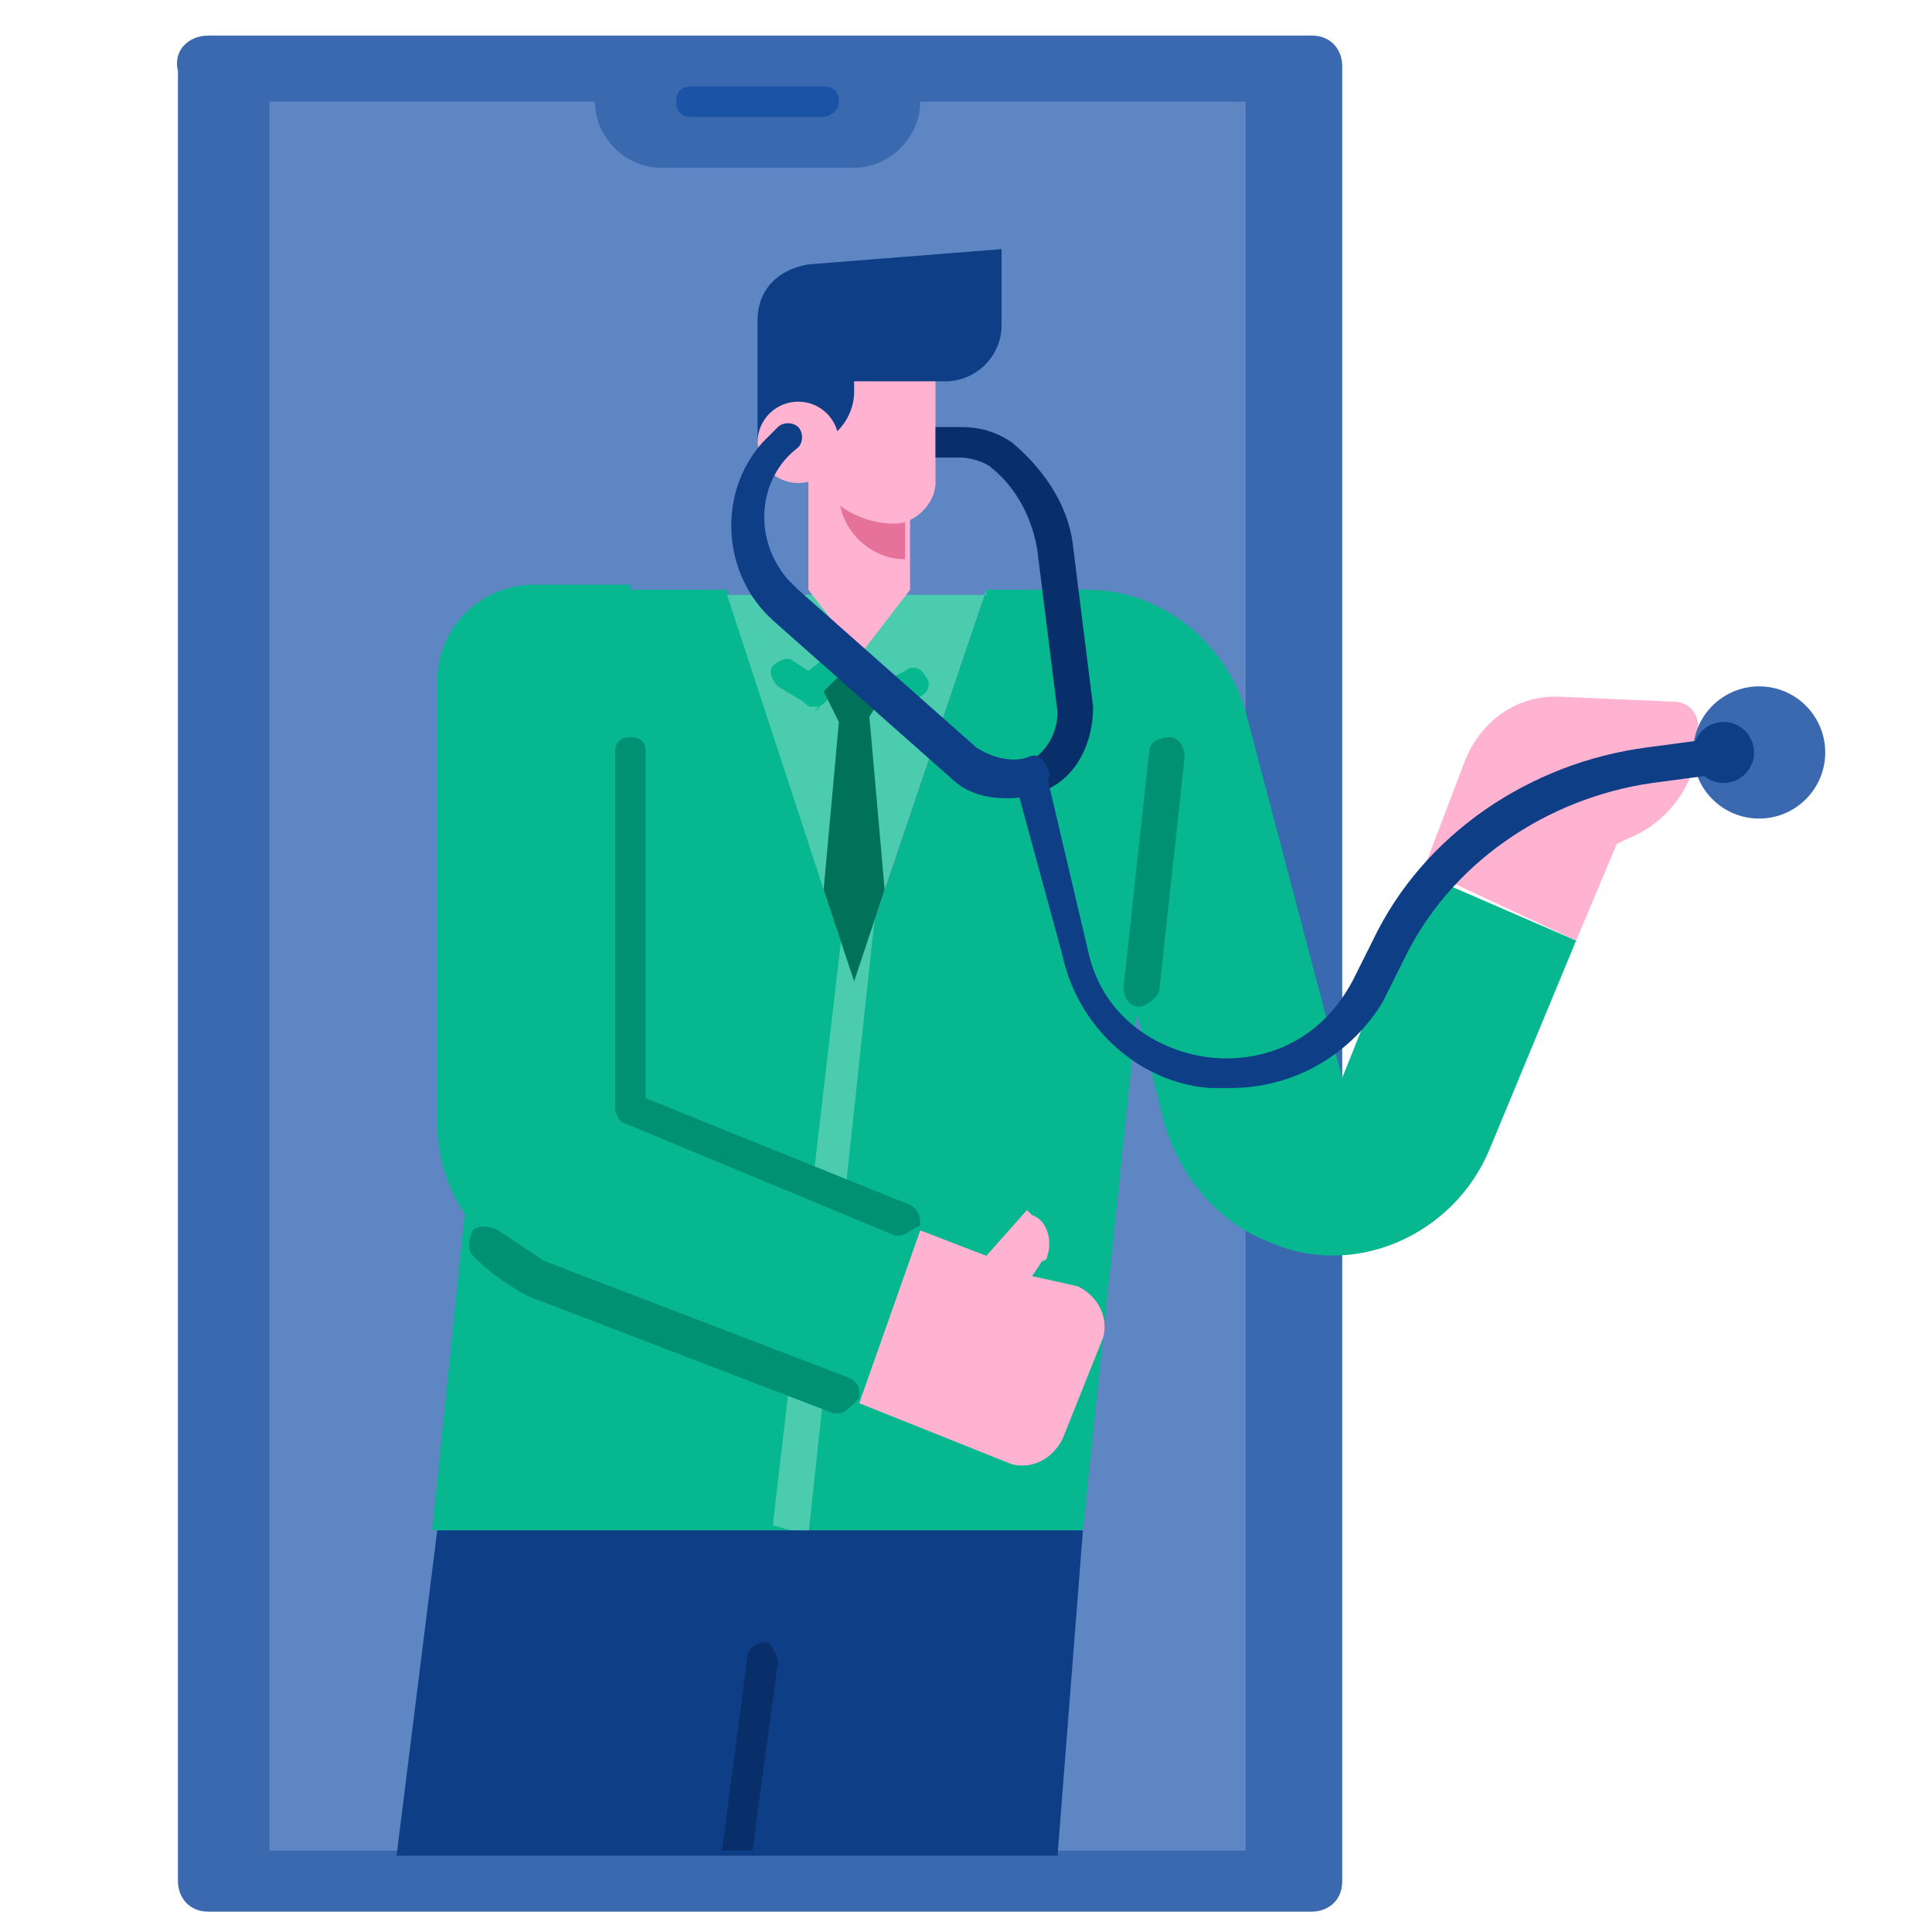
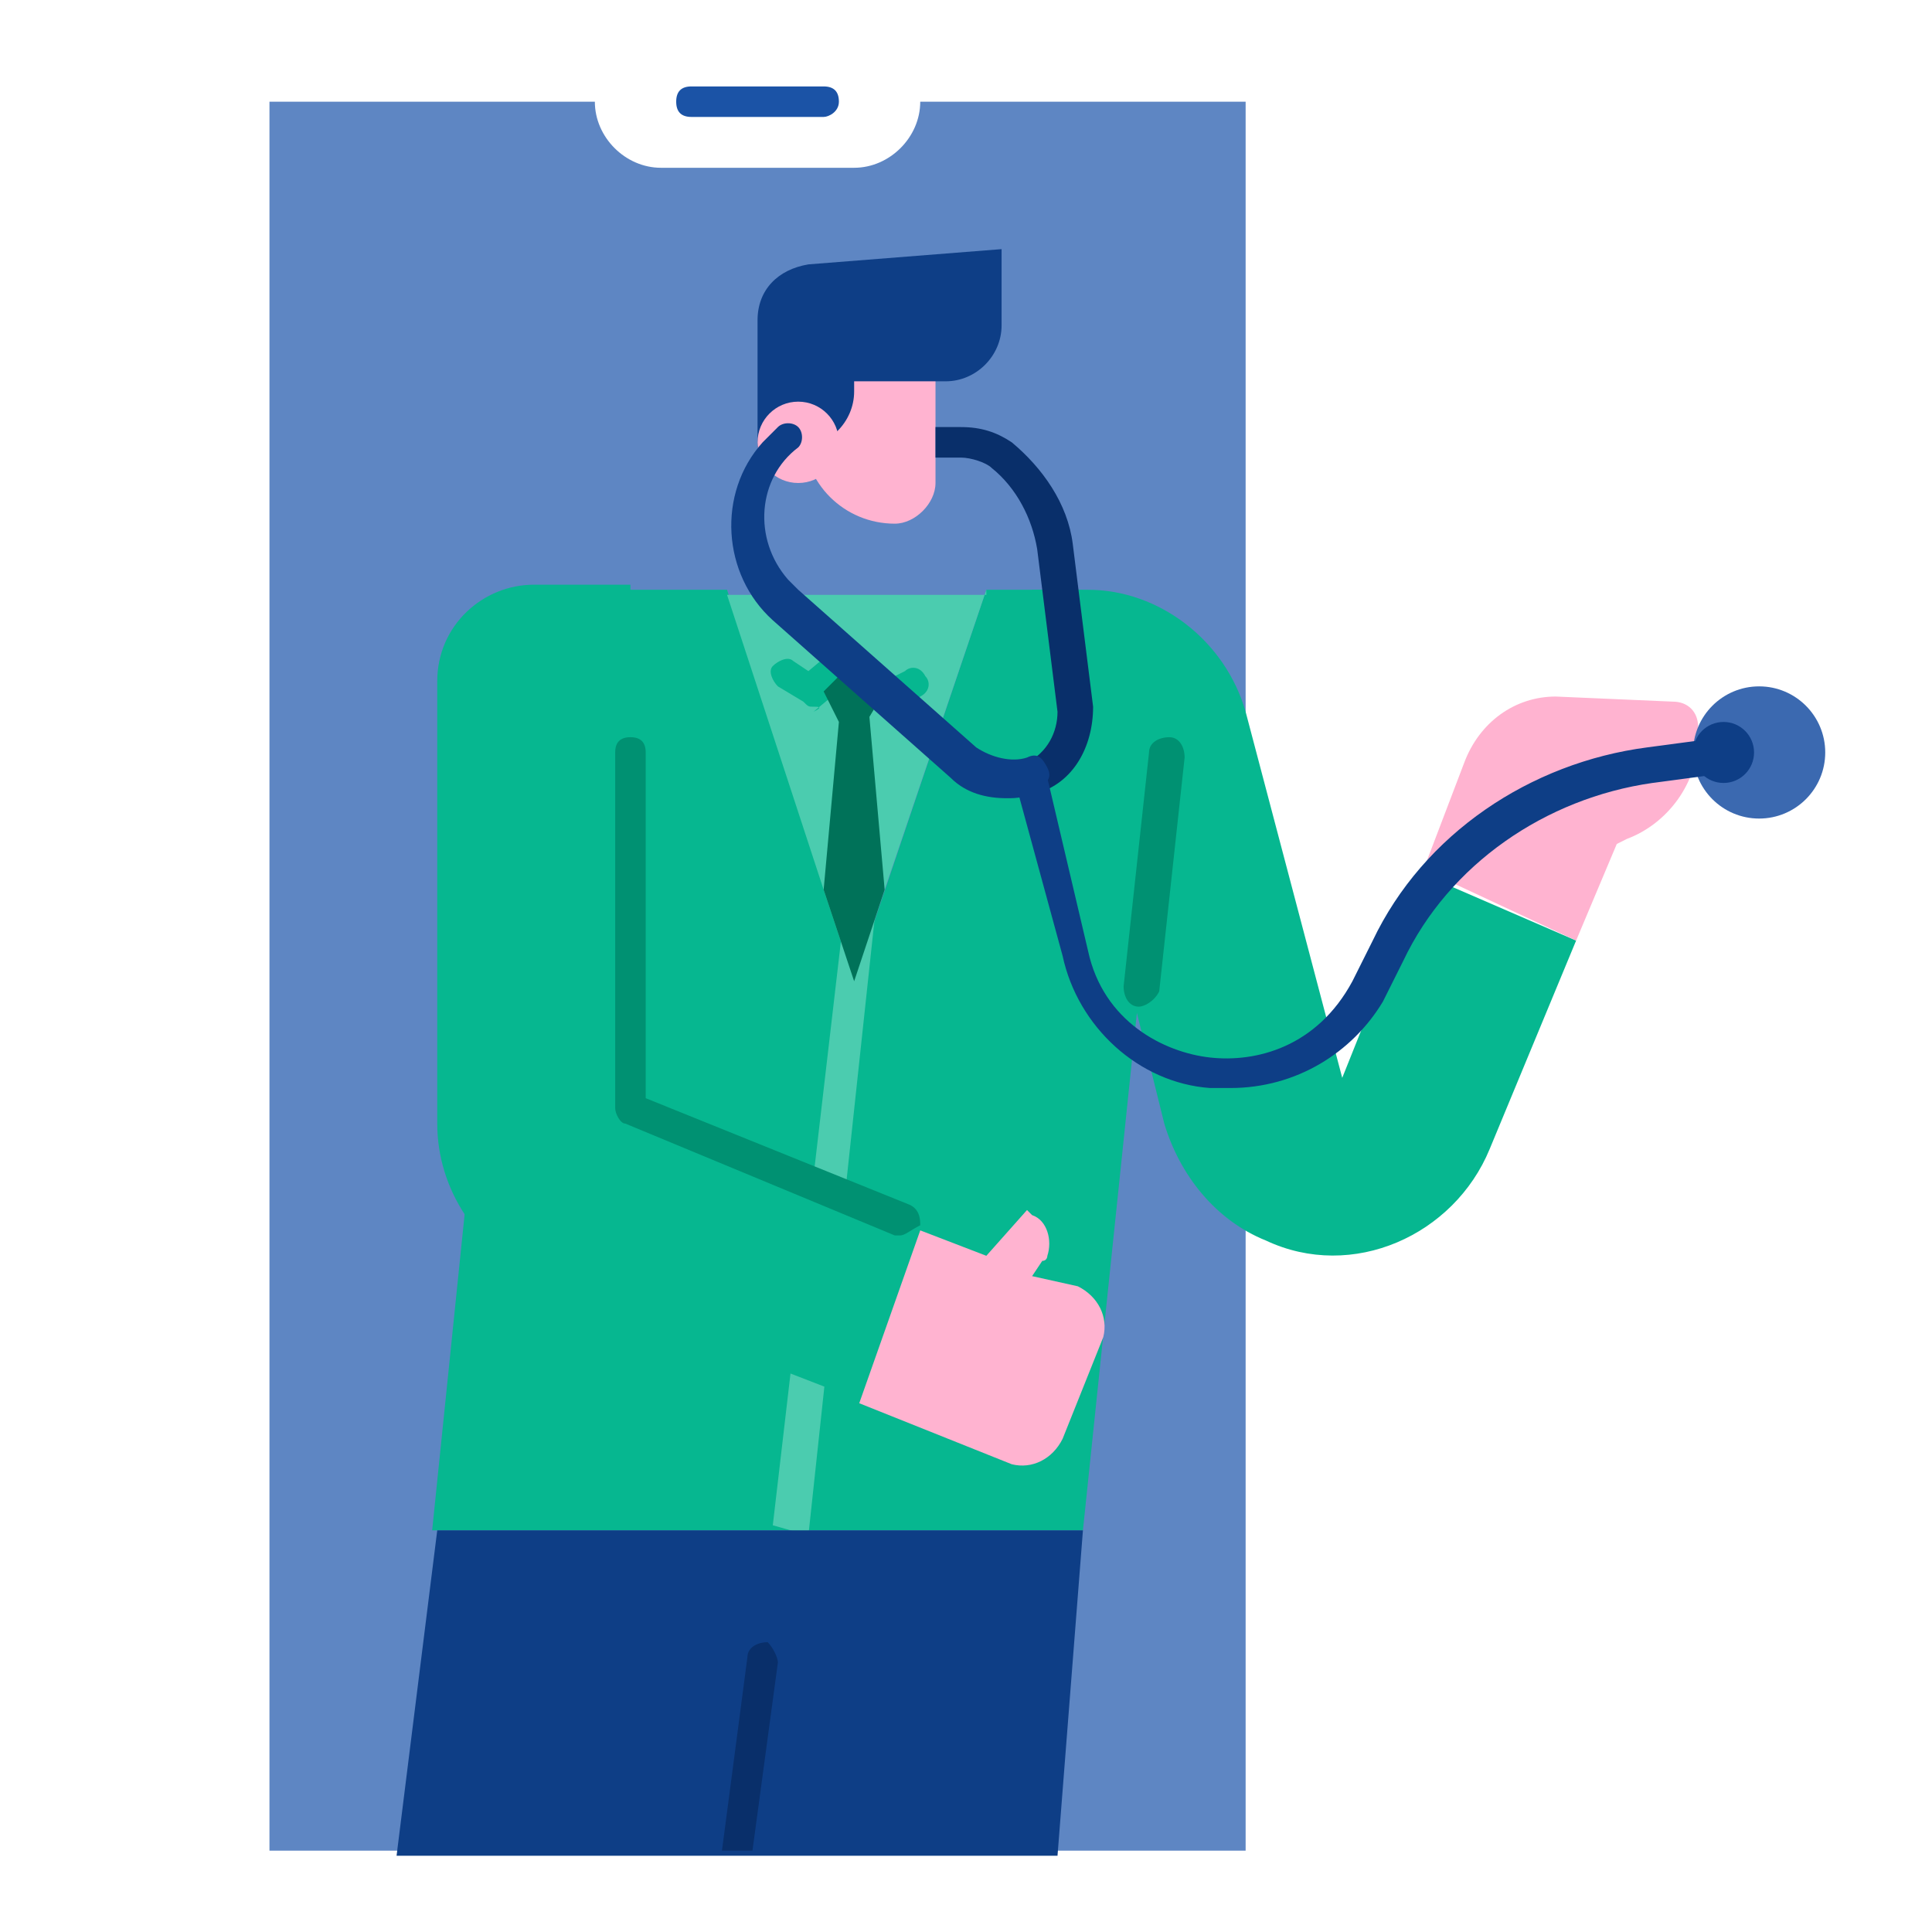
<svg xmlns="http://www.w3.org/2000/svg" version="1.1" id="Layer_1" x="0px" y="0px" width="38px" height="38px" viewBox="0 0 38 38" style="enable-background:new 0 0 38 38;" xml:space="preserve">
  <style type="text/css">
	.st0{fill:#3B69B0;}
	.st1{fill:#5E86C3;}
	.st2{fill:#1B53A6;}
	.st3{fill:#06B790;}
	.st4{fill:#4BCCAF;}
	.st5{fill:#FFB3D0;}
	.st6{fill:#007259;}
	.st7{fill:#0E3E86;}
	.st8{fill:#092F6A;}
	.st9{fill:#E67199;}
	.st10{fill:#009172;}
</style>
  <g id="flat">
-     <path class="st0" d="M4.1,0.7h21.7c0.4,0,0.6,0.3,0.6,0.6v35.7c0,0.4-0.3,0.6-0.6,0.6H4.1c-0.4,0-0.6-0.3-0.6-0.6V1.4   C3.4,1,3.7,0.7,4.1,0.7z" />
    <path class="st1" d="M24.5,2v34.4H5.3V2h6.4c0,0.7,0.6,1.3,1.3,1.3h3.8c0.7,0,1.3-0.6,1.3-1.3H24.5z" />
    <path class="st2" d="M16.2,2.3h-2.6c-0.2,0-0.3-0.1-0.3-0.3s0.1-0.3,0.3-0.3h2.6c0.2,0,0.3,0.1,0.3,0.3S16.3,2.3,16.2,2.3z" />
    <path class="st3" d="M19.4,11.6l-2.6,7.7l-2.5-7.7h-3.9L8.5,30.1h12.8L23,13.8c0.1-1.1-0.7-2.1-1.8-2.2c-0.1,0-0.1,0-0.2,0H19.4z" />
    <path class="st4" d="M19.4,11.6l-2,5.9v0l-0.6,1.8l-0.6-1.8v0l-1.9-5.8H19.4z" />
-     <path class="st5" d="M15.9,8.8v2.8l1,1.3l1-1.3V9L15.9,8.8z" />
    <path class="st3" d="M31,18.5l-1.7,4.1c-0.7,1.7-2.7,2.6-4.4,1.8c-1-0.4-1.7-1.3-2-2.3l-2.6-10.5h1.1c1.4,0,2.7,1,3.1,2.4l1.9,7.2   l1.6-4l0,0L31,18.5z" />
    <path class="st5" d="M32.9,13.8c0.3,0,0.5,0.2,0.5,0.5l0,0v0.2c0,0.9-0.6,1.7-1.4,2l-0.2,0.1L31,18.5L28,17.1l0,0l0.8-2.1   c0.3-0.8,1-1.3,1.8-1.3L32.9,13.8z" />
    <path class="st3" d="M16,13.9c-0.1,0-0.1,0-0.2-0.1l-0.5-0.3c-0.1-0.1-0.2-0.3-0.1-0.4s0.3-0.2,0.4-0.1l0.3,0.2l0.6-0.5   c0.1-0.1,0.3-0.1,0.4,0l0.7,0.6l0.2-0.1c0.1-0.1,0.3-0.1,0.4,0.1c0.1,0.1,0.1,0.3-0.1,0.4l0,0l-0.4,0.3c-0.1,0.1-0.3,0.1-0.4,0   l-0.7-0.5l-0.6,0.5C16.2,13.9,16.1,13.9,16,13.9L16,13.9z" />
    <path class="st4" d="M15.2,30L16.6,18l0.6,0.1l-1.3,12.1L15.2,30z" />
    <path class="st6" d="M17.1,14.1l0.3,3.4v0l-0.6,1.8l-0.6-1.8v0l0.3-3.3l-0.3-0.6l0.6-0.6l0.6,0.6L17.1,14.1z" />
    <circle class="st0" cx="34.6" cy="14.8" r="1.3" />
    <path class="st5" d="M21.2,25.3c0.4,0.2,0.6,0.6,0.5,1c0,0,0,0,0,0l-0.8,2c-0.2,0.4-0.6,0.6-1,0.5c0,0,0,0,0,0l-3-1.2l0,0l1.2-3.4   l1.3,0.5l0.8-0.9l0.1,0.1c0.3,0.1,0.4,0.5,0.3,0.8c0,0,0,0.1-0.1,0.1l-0.2,0.3L21.2,25.3z" />
    <path class="st7" d="M21.3,30.1l-0.5,6.4h-13l0.8-6.4H21.3z" />
    <path class="st8" d="M15.3,32.7l-0.5,3.7h-0.6l0.5-3.8c0-0.2,0.2-0.3,0.4-0.3C15.2,32.4,15.3,32.6,15.3,32.7L15.3,32.7z" />
    <circle class="st7" cx="33.9" cy="14.8" r="0.6" />
-     <path class="st9" d="M16.5,9.2h1.3l0,0v1.8l0,0c-0.7,0-1.3-0.6-1.3-1.3V9.2L16.5,9.2z" />
    <path class="st5" d="M18.4,6.5v3c0,0.4-0.4,0.8-0.8,0.8c-1,0-1.8-0.8-1.8-1.8V6.5H18.4z" />
    <path class="st7" d="M19.7,4.9v1.5c0,0.6-0.5,1.1-1.1,1.1c0,0,0,0,0,0l-1.8,0v0.2c0,0.6-0.5,1.1-1.1,1.1h-0.8V6.3   c0-0.6,0.4-1,1-1.1L19.7,4.9z" />
    <circle class="st5" cx="15.7" cy="8.7" r="0.8" />
    <path class="st3" d="M18,24.1l-1.2,3.4l0,0l-6.2-2.4c-1.2-0.5-2-1.7-2-3v-8.7c0-1.1,0.9-1.9,1.9-1.9c0,0,0,0,0,0h1.9v10.2L18,24.1z   " />
    <g>
-       <path class="st10" d="M16.5,27.8c0,0-0.1,0-0.1,0l-6-2.3C10,25.3,9.6,25,9.3,24.7c-0.1-0.1-0.1-0.3,0-0.5c0.1-0.1,0.3-0.1,0.5,0    c0.3,0.2,0.6,0.4,0.9,0.6l6,2.3c0.2,0.1,0.2,0.2,0.2,0.4C16.7,27.7,16.6,27.8,16.5,27.8L16.5,27.8z" />
      <path class="st10" d="M17.7,24.3c0,0-0.1,0-0.1,0l-5.3-2.2c-0.1,0-0.2-0.2-0.2-0.3v-7c0-0.2,0.1-0.3,0.3-0.3s0.3,0.1,0.3,0.3v6.8    l5.2,2.1c0.2,0.1,0.2,0.3,0.2,0.4C17.9,24.2,17.8,24.3,17.7,24.3L17.7,24.3z" />
      <path class="st10" d="M22.4,19.8C22.4,19.8,22.3,19.8,22.4,19.8c-0.2,0-0.3-0.2-0.3-0.4c0,0,0,0,0,0l0.5-4.6    c0-0.2,0.2-0.3,0.4-0.3c0.2,0,0.3,0.2,0.3,0.4l-0.5,4.6C22.7,19.7,22.5,19.8,22.4,19.8L22.4,19.8z" />
    </g>
    <path class="st8" d="M20.4,15.6L20.2,15c0.4-0.2,0.6-0.6,0.6-1l-0.4-3.2c-0.1-0.6-0.4-1.2-0.9-1.6C19.4,9.1,19.1,9,18.9,9h-0.5V8.4   h0.5c0.4,0,0.7,0.1,1,0.3c0.6,0.5,1.1,1.2,1.2,2l0.4,3.2C21.5,14.7,21.1,15.4,20.4,15.6L20.4,15.6z" />
    <path class="st7" d="M19.8,15.7c-0.4,0-0.8-0.1-1.1-0.4l-3.5-3.1c-1-0.9-1.1-2.5-0.2-3.5c0.1-0.1,0.2-0.2,0.3-0.3   c0.1-0.1,0.3-0.1,0.4,0c0.1,0.1,0.1,0.3,0,0.4l0,0c-0.8,0.6-0.9,1.8-0.2,2.6c0.1,0.1,0.1,0.1,0.2,0.2l3.5,3.1   c0.3,0.2,0.7,0.3,1,0.2c0.2-0.1,0.3,0,0.4,0.2c0.1,0.2,0,0.3-0.2,0.4C20.2,15.7,20,15.7,19.8,15.7L19.8,15.7z" />
    <path class="st7" d="M24.2,21.4c-0.1,0-0.3,0-0.4,0c-1.4-0.1-2.6-1.2-2.9-2.6L20,15.5c0-0.2,0.1-0.3,0.2-0.4c0.2,0,0.3,0.1,0.4,0.2   l0.8,3.4c0.3,1.4,1.5,2,2.4,2.1s2.1-0.2,2.8-1.5l0.4-0.8c1-2.1,3.1-3.5,5.4-3.8l1.5-0.2c0.2,0,0.3,0.1,0.4,0.3   c0,0.2-0.1,0.3-0.3,0.4l-1.5,0.2c-2.1,0.3-4,1.6-4.9,3.5l-0.4,0.8C26.6,20.7,25.5,21.4,24.2,21.4L24.2,21.4z" />
  </g>
</svg>